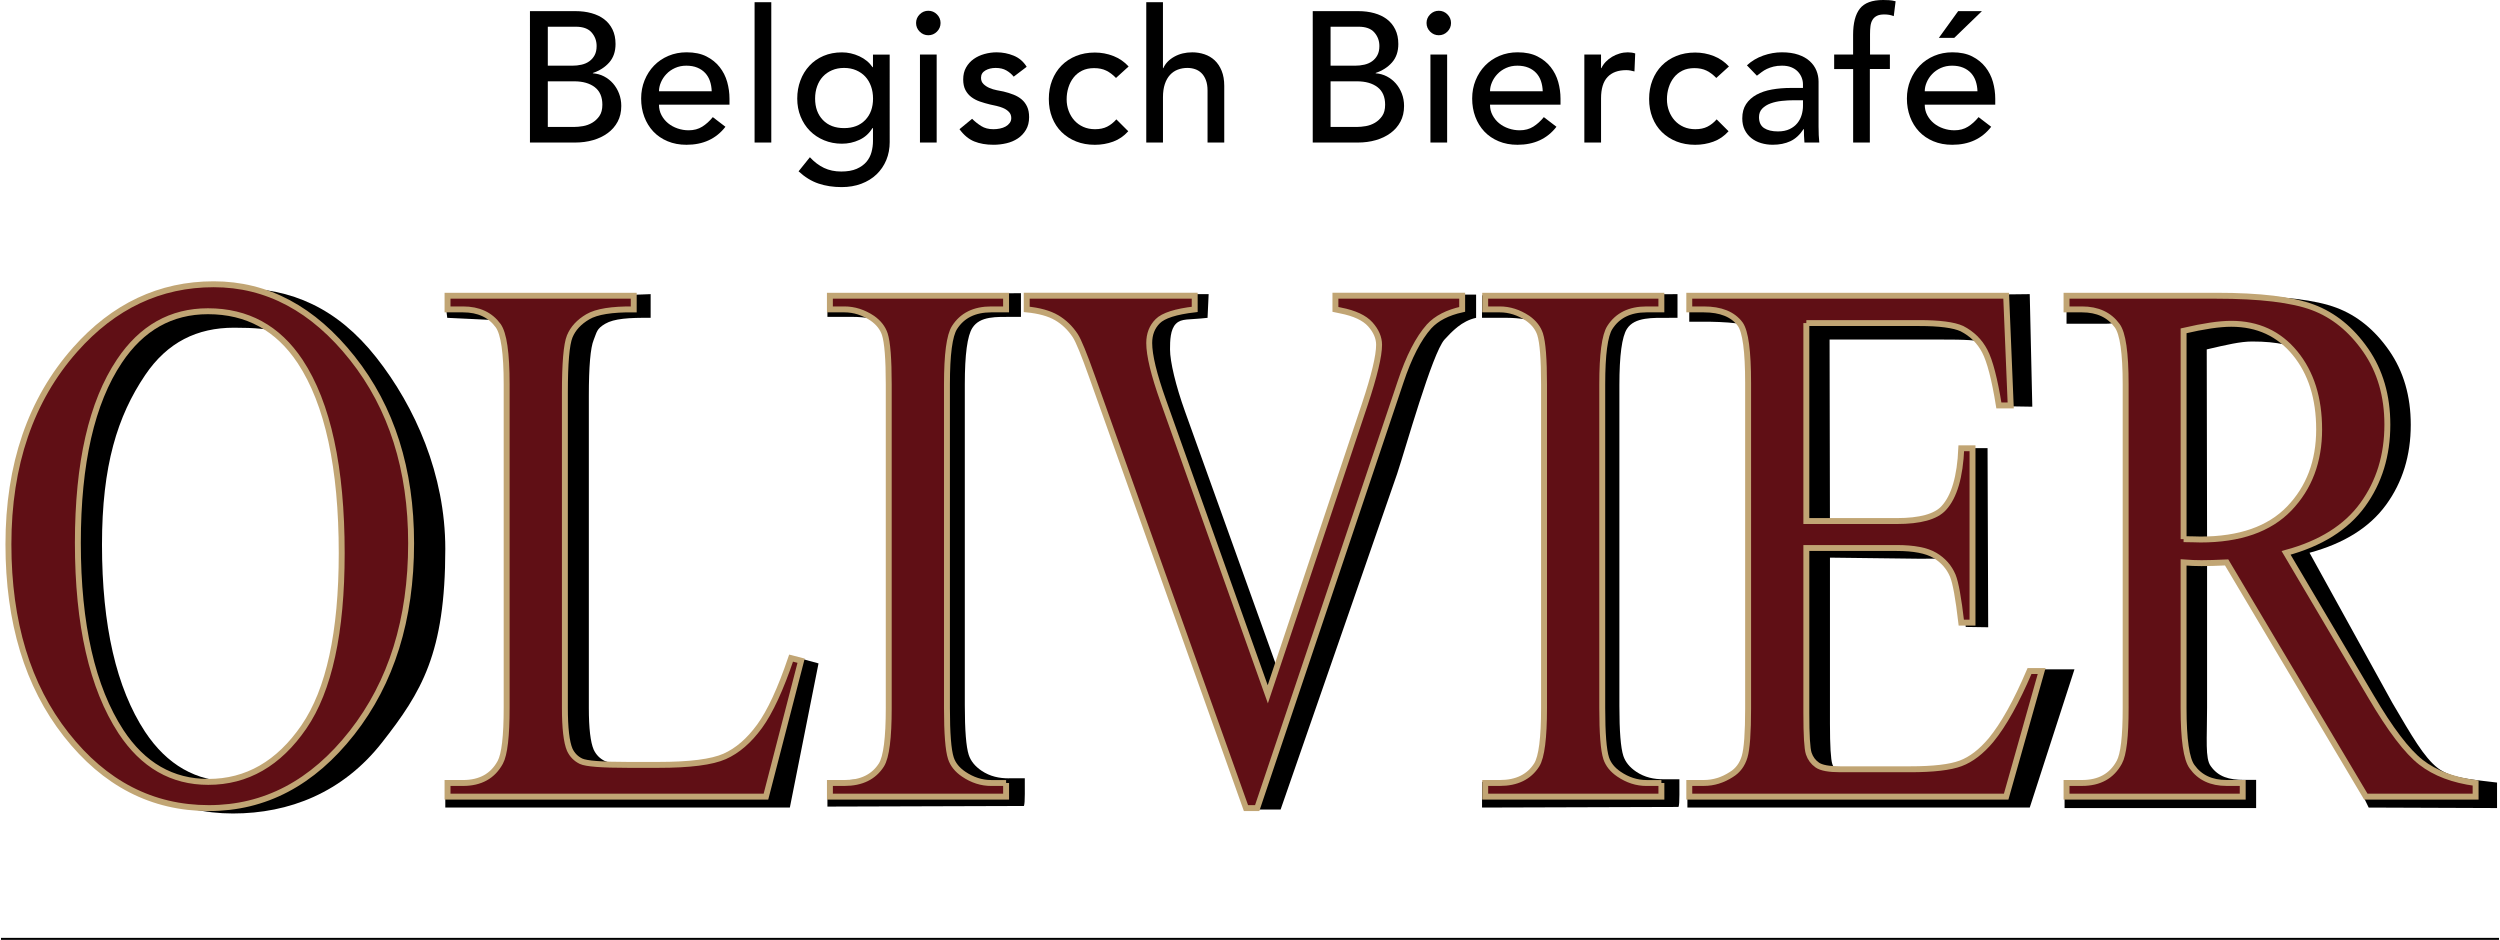
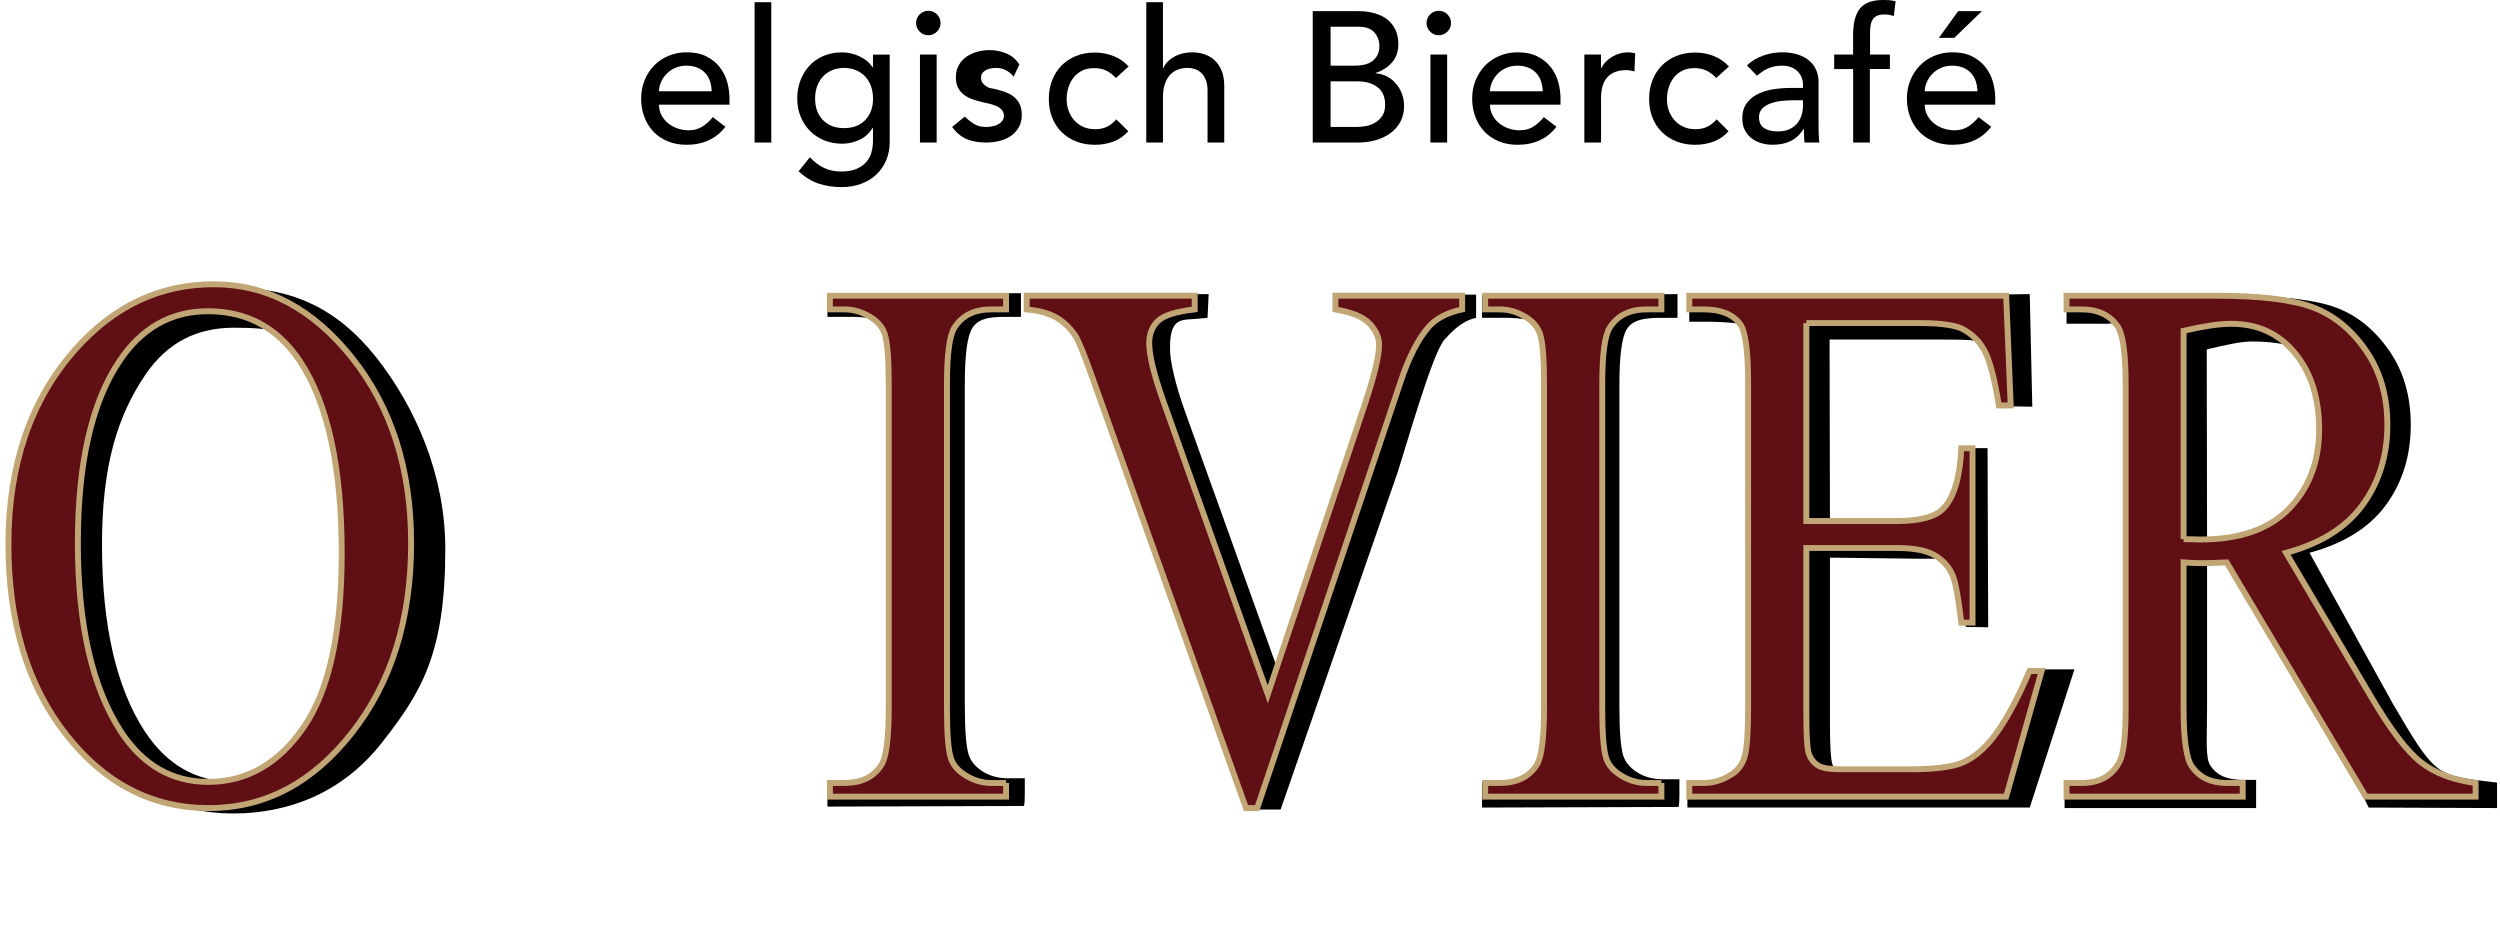
<svg xmlns="http://www.w3.org/2000/svg" version="1.1" id="Laag_1" x="0px" y="0px" style="enable-background:new 0 0 1619.25 1022.86; background-color: #f3f2ee;" xml:space="preserve" viewBox="187.5 282.05 1266 475.95">
  <style type="text/css">
	.st0{fill:#600F15;stroke:#C1A574;stroke-width:3;stroke-miterlimit:10;}
	.st1{fill:none;stroke:#C1A574;stroke-miterlimit:10;}
	.st2{fill:none;stroke:#000000;stroke-miterlimit:10;}
</style>
  <g>
    <path d="M1029.95,676.67c-4.91,0-9.54-0.9-13.94-3.87c-3.28-2.23-5.43-4.88-6.45-7.98c-1.33-4.08-2-12.49-2-25.22V477.13   c0-15.08,1.28-24.6,3.84-28.56c3.89-6.06,13.1-5.57,21.59-5.57h4c0-1,0-7,0-12l-99,0.62V443h13c4.91,0,14.3,0.97,18.8,3.93   c3.17,2.23,5.27,4.89,6.29,7.98c1.33,4.08,2,9.49,2,22.22v162.47c0,15.09-1.23,24.61-3.68,28.56c-3.89,6.06-10.13,9.09-18.73,9.09   L938,678v13l99.67-0.31c-0.06-0.11-0.28-0.27-0.17-0.32c0.68-0.28,0.39-10.66,0.45-13.7L1029.95,676.67z" />
    <path d="M698.47,676.2c-4.91,0-9.54-0.9-13.94-3.87c-3.28-2.23-5.43-4.88-6.45-7.98c-1.33-4.08-2-12.49-2-25.22V476.65   c0-15.08,1.28-24.6,3.84-28.56c3.89-6.06,12.1-5.57,20.59-5.57h4c0-1,0-7,0-12l-98,0.62v11.38h13c4.91,0,14.3,0.97,18.8,3.93   c3.17,2.23,5.27,4.89,6.29,7.98c1.33,4.08,2,9.49,2,22.22v162.47c0,15.09-1.23,24.61-3.68,28.56c-3.89,6.06-10.13,9.09-18.73,9.09   l-17.68,0.74v13l99.67-0.31c-0.06-0.11-0.28-0.27-0.17-0.32c0.68-0.28,0.39-10.66,0.45-13.7H698.47z" />
    <g>
      <path d="M307.93,428c27.02,0,50.27,9.93,70.07,35c19.8,25.08,35,59.48,35,97c0,53-12.04,72.49-32,98s-47.18,36-75.53,36    c-28.66,0-52.73-12.44-72.23-37.33c-19.5-24.88-29.24-57.09-29.24-96.61c0-40.39,11.26-73.35,33.77-98.86    C257.32,439.07,280.71,428,307.93,428z M306,448c-18.63,0-33.74,7.31-45,24c-14.02,20.77-21.85,45.77-21.85,85.83    c0,41.05,7.27,72.65,21.8,94.78c11.15,16.82,25.89,25.22,44.21,25.22c19.55,0,35.69-9.21,48.43-27.64    c12.74-18.42,19.11-47.48,19.11-87.17c0-43.03-7.01-75.12-21.03-96.26C340.42,449.95,325.85,448,306,448z" />
-       <path d="M591,615l11,3l-14.52,73H413v-11l21.12-1.61c8.8,0,15.09-3.46,18.88-10.39c2.15-3.95,3.22-13.1,3.22-27.45V478.26    c0-15.7-1.43-25.53-4.3-29.49c-3.99-5.44-9.05-4.77-16.93-4.77l-21-1l-1-8l104-4v12c-11.05-0.12-18.55,0.4-23,3    s-4.21,4.2-5.84,8.15c-1.64,3.96-2.46,13.42-2.46,28.38v158.02c0,10.27,0.82,17.31,2.46,21.14c1.23,2.6,3.12,4.52,5.68,5.75    c2.56,1.24,10.54,1.85,23.95,1.85h15.2c15.97,0,27.17-1.42,33.62-4.27c6.45-2.84,12.33-7.88,17.65-15.12    C589.58,642.68,585.68,630.58,591,615z" />
      <path d="M935,431.25V443c-7.37,1.61-12.21,6.92-16,11c-6.22,6.86-19.81,55.51-24,68l-59,170h-18l-66.49-213.82    c-3.99-11.13-6.81-17.93-8.44-20.4c-2.56-3.83-5.71-12.83-9.44-15c-3.74-2.16-8.78-3.55-15.12-4.17V431h81.05L799,443    c-9.62,1.11-13.14,0.16-16,3c-2.87,2.85-3,8.55-3,13c0,6.19,2.88,18.32,7.59,31.42l52.96,147.45l49.12-145.6    c4.81-14.34,7.22-30.3,7.22-35.86c0-3.58-1.49-7.01-4.45-10.29c-2.97-3.27-7.98-5.59-15.04-6.96c-0.51-0.12-1.38-0.31-2.61-0.56    V431L935,431.25z" />
      <path d="M1182.95,599.53c-1.33-12.17,0.47-20.89-0.95-24.36c-1.84-4.38-4.81-5.66-9-8.17c-4.2-2.5-4.3-2-13-2l-45.81-0.56v84.06    c0,11.28,0.41,18.15,1.23,20.59c0.82,2.44,2.25,4.39,4.3,5.83c2.05,1.44,5.93,2.16,11.67,2.16h35.31c11.77,0,20.31-1,25.64-3.01    c5.32-2,10.44-5.95,15.35-11.85c6.34-7.77,7.66-25.55,14.32-41.23h16l-22.64,70H1042v-7l20.3,0.04c4.91,0,9.57-1.44,13.97-4.33    c3.27-2,5.5-5.01,6.68-9.03c1.18-4.01,1.77-12.22,1.77-24.63V480.38c0-16.17-1.33-26.14-3.99-29.9    c-3.68-5.01-21.83-5.52-30.42-5.52h-7.37V433l172.42-2l1.3,57l-11.66-0.19c-2.15-13.41,0.61-18.23-2-23.25    c-2.61-5.01-3.88-5.93-9-8.56c-4.09-1.88-12.66-2-23-2h-57l0.19,96.71h45.75c11.87,0,21.26-3.75,22.79-9.58    c1.7-6.46-1.34-18.54,1.27-32.13h10l0.32,90.7" />
      <path d="M1452,691.25l-65-0.25l-60.04-124.16c-5.22,0.25-9.47,0.37-12.74,0.37c-1.33,0-2.76-0.03-4.3-0.09    c-1.54-0.06-3.12-0.15-4.76-0.28v73.58c0,15.94-1.03,25.72,1.84,29.57c3.89,5.48,9.22,7,17,7h6v14.25h-97v-12.91h20.74    c8.8,0,15.09-3.48,18.88-10.46c2.15-3.86,3.22-13.01,3.22-27.45v-163.6c0-15.93-1.43-25.83-4.3-29.7    c-3.99-5.48-9.67-1.13-17.55-1.13h-20v-11l87.74-3c22.11,0,38.4,1.96,48.89,5.88c10.49,3.92,19.39,11.15,26.71,21.66    c7.32,10.52,10.98,23.07,10.98,37.63c0,15.57-4.17,29.08-12.51,40.53c-8.34,11.46-21.26,19.55-38.76,24.28L1399,638    c9.82,16.69,15.94,27.52,23,33c7.06,5.48,18.64,5.85,30,7.34V691.25z M1305.16,555.08c1.94,0,3.63,0.03,5.07,0.09    c1.43,0.07,2.61,0.09,3.53,0.09c19.85,0,34.82-5.23,44.9-15.69c10.08-10.46,15.12-23.78,15.12-39.97    c0-15.81,0.59-35.31-11.79-38.61c-15-4-20.59-6-34-6c-5.94,0-12.87,1.64-23,4L1305.16,555.08z" />
    </g>
    <g>
      <path class="st0" d="M295.73,426c27.03,0,50.44,12.51,70.25,37.51c19.81,25.01,29.71,56.22,29.71,93.63    c0,38.54-9.98,70.53-29.94,95.97c-19.96,25.44-44.12,38.16-72.48,38.16c-28.67,0-52.75-12.41-72.25-37.23    c-19.5-24.82-29.25-56.93-29.25-96.34c0-40.28,11.26-73.15,33.78-98.59C245.11,437.04,268.5,426,295.73,426z M292.81,439.66    c-18.63,0-33.58,8.42-44.84,25.26c-14.03,20.95-21.04,51.63-21.04,92.04c0,41.41,7.27,73.27,21.81,95.6    c11.16,16.96,25.9,25.44,44.23,25.44c19.55,0,35.7-9.29,48.45-27.87c12.75-18.58,19.12-47.89,19.12-87.93    c0-43.4-7.01-75.77-21.04-97.09C328.23,448.14,312.67,439.66,292.81,439.66z" />
-       <path class="st0" d="M588.11,615.32l5.07,1.31l-17.81,68.84H414.13v-6.92h7.83c8.8,0,15.1-3.49,18.89-10.48    c2.15-3.99,3.22-13.22,3.22-27.69V476.7c0-15.84-1.43-25.75-4.3-29.74c-3.99-5.48-9.93-8.23-17.81-8.23h-7.83v-6.92h94.29v6.92    c-11.06-0.12-18.81,1.12-23.26,3.74c-4.45,2.62-7.5,5.93-9.14,9.91c-1.64,3.99-2.46,13.53-2.46,28.62v159.39    c0,10.35,0.82,17.46,2.46,21.33c1.23,2.62,3.12,4.56,5.68,5.8c2.56,1.25,10.54,1.87,23.96,1.87h15.2c15.97,0,27.18-1.43,33.63-4.3    c6.45-2.87,12.33-7.95,17.66-15.25C577.46,642.54,582.79,631.03,588.11,615.32z" />
      <path class="st0" d="M696.99,678.55v6.92h-89.22v-6.92h7.37c8.6,0,14.84-3.05,18.73-9.17c2.46-3.99,3.69-13.59,3.69-28.81V476.7    c0-12.84-0.67-21.33-2-25.44c-1.03-3.11-3.12-5.8-6.3-8.04c-4.51-2.99-9.21-4.49-14.13-4.49h-7.37v-6.92h89.22v6.92h-7.52    c-8.5,0-14.69,3.06-18.58,9.17c-2.56,3.99-3.84,13.6-3.84,28.81v163.88c0,12.85,0.66,21.33,2,25.44c1.02,3.12,3.17,5.8,6.45,8.04    c4.4,2.99,9.06,4.49,13.97,4.49H696.99z" />
      <path class="st0" d="M927.94,431.8v6.92c-7.37,1.62-12.95,4.49-16.74,8.61c-5.43,6.11-10.24,15.47-14.43,28.06l-72.63,215.88    h-5.68l-78.01-218.69c-3.99-11.22-6.81-18.08-8.45-20.58c-2.56-3.86-5.71-6.89-9.44-9.07c-3.74-2.18-8.78-3.58-15.13-4.21v-6.92    h85.07v6.92c-9.62,1.12-15.87,3.12-18.73,5.99c-2.87,2.87-4.3,6.55-4.3,11.04c0,6.24,2.35,15.97,7.06,29.18l52.98,148.72    l49.14-146.85c4.81-14.46,7.22-24.51,7.22-30.12c0-3.61-1.49-7.07-4.45-10.38c-2.97-3.3-7.99-5.64-15.05-7.02    c-0.51-0.12-1.38-0.31-2.61-0.56v-6.92H927.94z" />
      <path class="st0" d="M1028.83,678.55v6.92h-89.22v-6.92h7.37c8.6,0,14.84-3.05,18.73-9.17c2.46-3.99,3.69-13.59,3.69-28.81V476.7    c0-12.84-0.67-21.33-2-25.44c-1.03-3.11-3.12-5.8-6.3-8.04c-4.51-2.99-9.21-4.49-14.13-4.49h-7.37v-6.92h89.22v6.92h-7.52    c-8.5,0-14.69,3.06-18.58,9.17c-2.56,3.99-3.84,13.6-3.84,28.81v163.88c0,12.85,0.66,21.33,2,25.44c1.02,3.12,3.17,5.8,6.45,8.04    c4.4,2.99,9.06,4.49,13.97,4.49H1028.83z" />
      <path class="st0" d="M1102.23,445.64v100.27h45.76c11.87,0,19.81-2.18,23.8-6.55c5.32-5.73,8.29-15.84,8.91-30.31h5.68v88.3h-5.68    c-1.43-12.35-2.87-20.26-4.3-23.76c-1.84-4.36-4.86-7.79-9.06-10.29c-4.2-2.49-10.65-3.74-19.35-3.74h-45.76v83.62    c0,11.22,0.41,18.05,1.23,20.48c0.82,2.43,2.25,4.37,4.3,5.8c2.05,1.44,5.94,2.15,11.67,2.15h35.32c11.77,0,20.32-0.99,25.64-2.99    c5.32-1.99,10.44-5.92,15.36-11.79c6.35-7.73,12.85-19.39,19.5-34.98h6.14l-17.97,63.61h-160.47v-6.92h7.37    c4.91,0,9.57-1.43,13.97-4.3c3.27-1.99,5.5-4.99,6.68-8.98c1.18-3.99,1.77-12.16,1.77-24.51V475.95c0-16.09-1.33-26-3.99-29.74    c-3.69-4.99-9.83-7.48-18.43-7.48h-7.37v-6.92h160.47l2.3,55.56h-5.99c-2.15-13.34-4.53-22.51-7.14-27.5    c-2.61-4.99-6.48-8.79-11.59-11.41c-4.1-1.87-11.31-2.81-21.65-2.81H1102.23z" />
      <path class="st0" d="M1441.14,685.47h-55.59l-70.48-118.61c-5.22,0.25-9.47,0.37-12.75,0.37c-1.33,0-2.76-0.03-4.3-0.09    c-1.54-0.06-3.12-0.15-4.76-0.28v73.71c0,15.97,1.43,25.88,4.3,29.74c3.89,5.49,9.72,8.23,17.51,8.23h8.14v6.92h-89.22v-6.92h7.83    c8.8,0,15.1-3.49,18.89-10.48c2.15-3.86,3.22-13.03,3.22-27.5V476.7c0-15.96-1.43-25.88-4.3-29.74    c-3.99-5.48-9.93-8.23-17.81-8.23h-7.83v-6.92h75.86c22.11,0,38.41,1.96,48.91,5.89c10.49,3.93,19.4,11.17,26.72,21.7    c7.32,10.54,10.98,23.1,10.98,37.7c0,15.59-4.17,29.12-12.52,40.6c-8.34,11.48-21.27,19.58-38.77,24.32l43,72.77    c9.83,16.72,18.27,27.81,25.34,33.3c7.06,5.49,16.28,8.98,27.64,10.48V685.47z M1293.26,555.08c1.94,0,3.63,0.03,5.07,0.09    c1.43,0.07,2.61,0.09,3.53,0.09c19.86,0,34.83-5.24,44.92-15.71c10.08-10.48,15.13-23.82,15.13-40.03    c0-15.84-4.07-28.72-12.21-38.63c-8.14-9.91-18.91-14.87-32.32-14.87c-5.94,0-13.97,1.19-24.11,3.55V555.08z" />
    </g>
  </g>
  <path class="st1" d="M106,400.5" />
  <path class="st1" d="M1403,400.5" />
  <g>
-     <path d="M455.88,287.69h23.12c2.88,0,5.56,0.34,8.04,1.03c2.48,0.69,4.61,1.71,6.39,3.06c1.79,1.35,3.2,3.07,4.23,5.17   c1.03,2.1,1.55,4.56,1.55,7.38c0,3.82-1.07,6.94-3.2,9.35c-2.13,2.41-4.89,4.18-8.27,5.31v0.19c2,0.13,3.88,0.64,5.64,1.55   c1.75,0.91,3.27,2.1,4.56,3.57c1.28,1.47,2.3,3.18,3.05,5.12c0.75,1.94,1.13,4.04,1.13,6.3c0,3.01-0.61,5.66-1.83,7.94   c-1.22,2.29-2.9,4.22-5.03,5.78c-2.13,1.57-4.61,2.76-7.43,3.57c-2.82,0.82-5.86,1.22-9.12,1.22h-22.84V287.69z M464.91,315.32   h12.31c1.69,0,3.29-0.17,4.79-0.52c1.5-0.34,2.82-0.92,3.95-1.74c1.13-0.81,2.02-1.85,2.68-3.1c0.66-1.25,0.99-2.79,0.99-4.61   c0-2.63-0.85-4.92-2.54-6.86c-1.69-1.94-4.36-2.91-7.99-2.91h-14.19V315.32z M464.91,346.34h13.25c1.38,0,2.9-0.14,4.56-0.42   c1.66-0.28,3.21-0.85,4.65-1.69c1.44-0.85,2.66-1.99,3.67-3.43c1-1.44,1.5-3.35,1.5-5.73c0-3.95-1.29-6.91-3.85-8.88   c-2.57-1.97-6.05-2.96-10.43-2.96h-13.35V346.34z" />
    <path d="M521.21,335.06c0,1.94,0.42,3.71,1.27,5.31c0.85,1.6,1.96,2.96,3.34,4.09c1.38,1.13,2.98,2.01,4.79,2.63   c1.82,0.63,3.7,0.94,5.64,0.94c2.63,0,4.92-0.61,6.86-1.83c1.94-1.22,3.73-2.83,5.36-4.84l6.39,4.89   c-4.7,6.08-11.28,9.12-19.74,9.12c-3.51,0-6.69-0.6-9.54-1.79c-2.85-1.19-5.26-2.83-7.24-4.93c-1.97-2.1-3.49-4.57-4.56-7.43   c-1.07-2.85-1.6-5.94-1.6-9.26c0-3.32,0.58-6.41,1.74-9.26c1.16-2.85,2.76-5.33,4.79-7.43c2.04-2.1,4.46-3.74,7.29-4.94   c2.82-1.19,5.89-1.79,9.21-1.79c3.95,0,7.29,0.69,10.01,2.07c2.73,1.38,4.97,3.18,6.72,5.41c1.75,2.23,3.02,4.73,3.81,7.52   c0.78,2.79,1.17,5.62,1.17,8.51v3.01H521.21z M547.91,328.29c-0.06-1.88-0.36-3.6-0.89-5.17c-0.53-1.57-1.33-2.93-2.4-4.09   c-1.07-1.16-2.4-2.07-4-2.73c-1.6-0.66-3.46-0.99-5.59-0.99c-2.07,0-3.96,0.39-5.69,1.17c-1.72,0.78-3.18,1.8-4.37,3.06   c-1.19,1.25-2.11,2.65-2.77,4.18c-0.66,1.54-0.99,3.05-0.99,4.56H547.91z" />
    <path d="M569.62,283.17h8.46v71.06h-8.46V283.17z" />
    <path d="M638.05,353.86c0,3.38-0.58,6.47-1.74,9.26c-1.16,2.79-2.81,5.2-4.94,7.24c-2.13,2.04-4.7,3.62-7.71,4.75   c-3.01,1.13-6.33,1.69-9.96,1.69c-4.26,0-8.16-0.6-11.7-1.79c-3.54-1.19-6.91-3.26-10.1-6.2l5.73-7.14   c2.19,2.38,4.57,4.18,7.14,5.41c2.57,1.22,5.48,1.83,8.74,1.83c3.13,0,5.73-0.46,7.8-1.36c2.07-0.91,3.71-2.08,4.94-3.52   c1.22-1.44,2.08-3.09,2.58-4.94c0.5-1.85,0.75-3.71,0.75-5.59v-6.58h-0.28c-1.63,2.7-3.84,4.69-6.63,5.97   c-2.79,1.29-5.72,1.93-8.79,1.93c-3.26,0-6.28-0.58-9.07-1.74c-2.79-1.16-5.19-2.76-7.19-4.79c-2.01-2.04-3.57-4.45-4.7-7.24   c-1.13-2.79-1.69-5.81-1.69-9.07c0-3.26,0.53-6.31,1.6-9.17c1.06-2.85,2.58-5.34,4.56-7.47c1.97-2.13,4.35-3.79,7.14-4.98   c2.79-1.19,5.91-1.79,9.35-1.79c3.01,0,5.94,0.66,8.79,1.97c2.85,1.32,5.09,3.17,6.72,5.55h0.19v-6.39h8.46V353.86z M614.93,316.45   c-2.26,0-4.29,0.39-6.11,1.18c-1.82,0.78-3.35,1.85-4.61,3.2c-1.25,1.35-2.23,2.98-2.91,4.89c-0.69,1.91-1.03,3.99-1.03,6.25   c0,4.51,1.32,8.13,3.95,10.86c2.63,2.73,6.2,4.09,10.72,4.09s8.08-1.36,10.72-4.09c2.63-2.73,3.95-6.35,3.95-10.86   c0-2.26-0.35-4.34-1.03-6.25c-0.69-1.91-1.66-3.54-2.91-4.89c-1.25-1.35-2.79-2.41-4.61-3.2   C619.22,316.84,617.19,316.45,614.93,316.45z" />
    <path d="M651.4,293.7c0-1.69,0.61-3.15,1.83-4.37c1.22-1.22,2.68-1.83,4.37-1.83c1.69,0,3.15,0.61,4.37,1.83   c1.22,1.22,1.83,2.68,1.83,4.37s-0.61,3.15-1.83,4.37c-1.22,1.22-2.68,1.83-4.37,1.83c-1.69,0-3.15-0.61-4.37-1.83   C652.01,296.85,651.4,295.39,651.4,293.7z M653.37,309.68h8.46v44.56h-8.46V309.68z" />
-     <path d="M700.84,320.87c-1-1.25-2.24-2.3-3.71-3.15c-1.47-0.85-3.28-1.27-5.41-1.27c-2.01,0-3.75,0.42-5.22,1.27   c-1.47,0.85-2.21,2.08-2.21,3.71c0,1.32,0.42,2.38,1.27,3.2c0.85,0.81,1.85,1.47,3.01,1.97c1.16,0.5,2.4,0.88,3.71,1.13   c1.32,0.25,2.44,0.47,3.38,0.66c1.82,0.44,3.52,0.97,5.12,1.6c1.6,0.63,2.98,1.44,4.14,2.44c1.16,1,2.07,2.23,2.73,3.67   c0.66,1.44,0.99,3.2,0.99,5.26c0,2.51-0.53,4.65-1.6,6.44c-1.07,1.79-2.44,3.24-4.14,4.37s-3.62,1.94-5.78,2.44   c-2.16,0.5-4.34,0.75-6.53,0.75c-3.7,0-6.94-0.56-9.73-1.69c-2.79-1.13-5.28-3.2-7.47-6.2l6.39-5.26c1.38,1.38,2.91,2.6,4.61,3.67   c1.69,1.07,3.76,1.6,6.2,1.6c1.06,0,2.15-0.11,3.24-0.33c1.1-0.22,2.07-0.56,2.91-1.03c0.85-0.47,1.53-1.06,2.07-1.79   c0.53-0.72,0.8-1.55,0.8-2.49c0-1.25-0.39-2.29-1.17-3.1c-0.78-0.81-1.72-1.46-2.82-1.93c-1.1-0.47-2.26-0.85-3.48-1.13   c-1.22-0.28-2.3-0.52-3.24-0.71c-1.82-0.44-3.54-0.94-5.17-1.5c-1.63-0.56-3.07-1.32-4.32-2.26c-1.25-0.94-2.26-2.13-3.01-3.57   c-0.75-1.44-1.13-3.23-1.13-5.36c0-2.32,0.48-4.34,1.46-6.06c0.97-1.72,2.26-3.15,3.85-4.28c1.6-1.13,3.41-1.97,5.45-2.54   c2.04-0.56,4.09-0.85,6.16-0.85c3.01,0,5.89,0.56,8.65,1.69c2.76,1.13,4.95,3.01,6.58,5.64L700.84,320.87z" />
+     <path d="M700.84,320.87c-1-1.25-2.24-2.3-3.71-3.15c-1.47-0.85-3.28-1.27-5.41-1.27c-2.01,0-3.75,0.42-5.22,1.27   c-1.47,0.85-2.21,2.08-2.21,3.71c0,1.32,0.42,2.38,1.27,3.2c0.85,0.81,1.85,1.47,3.01,1.97c1.32,0.25,2.44,0.47,3.38,0.66c1.82,0.44,3.52,0.97,5.12,1.6c1.6,0.63,2.98,1.44,4.14,2.44c1.16,1,2.07,2.23,2.73,3.67   c0.66,1.44,0.99,3.2,0.99,5.26c0,2.51-0.53,4.65-1.6,6.44c-1.07,1.79-2.44,3.24-4.14,4.37s-3.62,1.94-5.78,2.44   c-2.16,0.5-4.34,0.75-6.53,0.75c-3.7,0-6.94-0.56-9.73-1.69c-2.79-1.13-5.28-3.2-7.47-6.2l6.39-5.26c1.38,1.38,2.91,2.6,4.61,3.67   c1.69,1.07,3.76,1.6,6.2,1.6c1.06,0,2.15-0.11,3.24-0.33c1.1-0.22,2.07-0.56,2.91-1.03c0.85-0.47,1.53-1.06,2.07-1.79   c0.53-0.72,0.8-1.55,0.8-2.49c0-1.25-0.39-2.29-1.17-3.1c-0.78-0.81-1.72-1.46-2.82-1.93c-1.1-0.47-2.26-0.85-3.48-1.13   c-1.22-0.28-2.3-0.52-3.24-0.71c-1.82-0.44-3.54-0.94-5.17-1.5c-1.63-0.56-3.07-1.32-4.32-2.26c-1.25-0.94-2.26-2.13-3.01-3.57   c-0.75-1.44-1.13-3.23-1.13-5.36c0-2.32,0.48-4.34,1.46-6.06c0.97-1.72,2.26-3.15,3.85-4.28c1.6-1.13,3.41-1.97,5.45-2.54   c2.04-0.56,4.09-0.85,6.16-0.85c3.01,0,5.89,0.56,8.65,1.69c2.76,1.13,4.95,3.01,6.58,5.64L700.84,320.87z" />
    <path d="M752.64,321.53c-1.57-1.63-3.21-2.87-4.93-3.71c-1.72-0.85-3.78-1.27-6.16-1.27c-2.32,0-4.34,0.42-6.06,1.27   c-1.72,0.85-3.17,2.01-4.32,3.48c-1.16,1.47-2.04,3.17-2.63,5.08c-0.6,1.91-0.89,3.9-0.89,5.97c0,2.07,0.34,4.03,1.03,5.88   c0.69,1.85,1.66,3.46,2.91,4.84c1.25,1.38,2.76,2.46,4.51,3.24c1.75,0.78,3.73,1.17,5.92,1.17c2.38,0,4.42-0.42,6.11-1.27   c1.69-0.85,3.26-2.08,4.7-3.71l6.02,6.02c-2.19,2.44-4.75,4.2-7.66,5.26c-2.91,1.06-6,1.6-9.26,1.6c-3.45,0-6.6-0.56-9.45-1.69   c-2.85-1.13-5.31-2.71-7.38-4.75c-2.07-2.04-3.67-4.48-4.79-7.33c-1.13-2.85-1.69-6-1.69-9.45c0-3.45,0.56-6.61,1.69-9.49   c1.13-2.88,2.71-5.36,4.75-7.43c2.04-2.07,4.48-3.68,7.33-4.84c2.85-1.16,6.03-1.74,9.54-1.74c3.26,0,6.38,0.58,9.35,1.74   c2.98,1.16,5.56,2.93,7.75,5.31L752.64,321.53z" />
    <path d="M767.96,283.17h8.46v33.37h0.19c1.06-2.38,2.91-4.31,5.55-5.78c2.63-1.47,5.67-2.21,9.12-2.21c2.13,0,4.18,0.33,6.16,0.99   c1.97,0.66,3.7,1.68,5.17,3.05c1.47,1.38,2.65,3.15,3.53,5.31c0.88,2.16,1.32,4.72,1.32,7.66v28.67h-8.46v-26.32   c0-2.07-0.28-3.84-0.85-5.31c-0.56-1.47-1.32-2.66-2.26-3.57c-0.94-0.91-2.02-1.57-3.24-1.97c-1.22-0.41-2.49-0.61-3.81-0.61   c-1.75,0-3.38,0.28-4.89,0.85s-2.82,1.46-3.95,2.68c-1.13,1.22-2.01,2.77-2.63,4.65c-0.63,1.88-0.94,4.1-0.94,6.67v22.94h-8.46   V283.17z" />
    <path d="M852.28,287.69h23.12c2.88,0,5.56,0.34,8.04,1.03c2.48,0.69,4.61,1.71,6.39,3.06c1.79,1.35,3.2,3.07,4.23,5.17   c1.03,2.1,1.55,4.56,1.55,7.38c0,3.82-1.07,6.94-3.2,9.35c-2.13,2.41-4.89,4.18-8.27,5.31v0.19c2,0.13,3.88,0.64,5.64,1.55   c1.75,0.91,3.27,2.1,4.56,3.57c1.28,1.47,2.3,3.18,3.05,5.12c0.75,1.94,1.13,4.04,1.13,6.3c0,3.01-0.61,5.66-1.83,7.94   c-1.22,2.29-2.9,4.22-5.03,5.78c-2.13,1.57-4.61,2.76-7.43,3.57c-2.82,0.82-5.86,1.22-9.12,1.22h-22.84V287.69z M861.3,315.32   h12.31c1.69,0,3.29-0.17,4.79-0.52c1.5-0.34,2.82-0.92,3.95-1.74c1.13-0.81,2.02-1.85,2.68-3.1c0.66-1.25,0.99-2.79,0.99-4.61   c0-2.63-0.85-4.92-2.54-6.86c-1.69-1.94-4.36-2.91-7.99-2.91H861.3V315.32z M861.3,346.34h13.25c1.38,0,2.9-0.14,4.56-0.42   c1.66-0.28,3.21-0.85,4.65-1.69c1.44-0.85,2.66-1.99,3.67-3.43c1-1.44,1.5-3.35,1.5-5.73c0-3.95-1.29-6.91-3.85-8.88   c-2.57-1.97-6.05-2.96-10.43-2.96H861.3V346.34z" />
    <path d="M909.9,293.7c0-1.69,0.61-3.15,1.83-4.37c1.22-1.22,2.68-1.83,4.37-1.83c1.69,0,3.15,0.61,4.37,1.83   c1.22,1.22,1.83,2.68,1.83,4.37s-0.61,3.15-1.83,4.37c-1.22,1.22-2.68,1.83-4.37,1.83c-1.69,0-3.15-0.61-4.37-1.83   C910.51,296.85,909.9,295.39,909.9,293.7z M911.87,309.68h8.46v44.56h-8.46V309.68z" />
    <path d="M942.04,335.06c0,1.94,0.42,3.71,1.27,5.31c0.85,1.6,1.96,2.96,3.34,4.09c1.38,1.13,2.98,2.01,4.79,2.63   c1.82,0.63,3.7,0.94,5.64,0.94c2.63,0,4.92-0.61,6.86-1.83c1.94-1.22,3.73-2.83,5.36-4.84l6.39,4.89   c-4.7,6.08-11.28,9.12-19.74,9.12c-3.51,0-6.69-0.6-9.54-1.79c-2.85-1.19-5.26-2.83-7.24-4.93c-1.97-2.1-3.49-4.57-4.56-7.43   c-1.07-2.85-1.6-5.94-1.6-9.26c0-3.32,0.58-6.41,1.74-9.26c1.16-2.85,2.76-5.33,4.79-7.43c2.04-2.1,4.46-3.74,7.29-4.94   c2.82-1.19,5.89-1.79,9.21-1.79c3.95,0,7.29,0.69,10.01,2.07c2.73,1.38,4.97,3.18,6.72,5.41c1.75,2.23,3.02,4.73,3.81,7.52   c0.78,2.79,1.17,5.62,1.17,8.51v3.01H942.04z M968.74,328.29c-0.06-1.88-0.36-3.6-0.89-5.17c-0.53-1.57-1.33-2.93-2.4-4.09   c-1.07-1.16-2.4-2.07-4-2.73c-1.6-0.66-3.46-0.99-5.59-0.99c-2.07,0-3.96,0.39-5.69,1.17c-1.72,0.78-3.18,1.8-4.37,3.06   c-1.19,1.25-2.11,2.65-2.77,4.18c-0.66,1.54-0.99,3.05-0.99,4.56H968.74z" />
    <path d="M989.8,309.68h8.46v6.86h0.19c0.56-1.19,1.32-2.27,2.26-3.24c0.94-0.97,1.99-1.8,3.15-2.49c1.16-0.69,2.43-1.24,3.81-1.65   c1.38-0.41,2.76-0.61,4.14-0.61c1.38,0,2.63,0.19,3.76,0.56l-0.38,9.12c-0.69-0.19-1.38-0.34-2.07-0.47   c-0.69-0.12-1.38-0.19-2.07-0.19c-4.14,0-7.3,1.16-9.49,3.48c-2.19,2.32-3.29,5.92-3.29,10.81v22.37h-8.46V309.68z" />
    <path d="M1056.63,321.53c-1.57-1.63-3.21-2.87-4.93-3.71c-1.72-0.85-3.78-1.27-6.16-1.27c-2.32,0-4.34,0.42-6.06,1.27   c-1.72,0.85-3.17,2.01-4.32,3.48c-1.16,1.47-2.04,3.17-2.63,5.08c-0.6,1.91-0.89,3.9-0.89,5.97c0,2.07,0.34,4.03,1.03,5.88   c0.69,1.85,1.66,3.46,2.91,4.84c1.25,1.38,2.76,2.46,4.51,3.24c1.75,0.78,3.73,1.17,5.92,1.17c2.38,0,4.42-0.42,6.11-1.27   c1.69-0.85,3.26-2.08,4.7-3.71l6.02,6.02c-2.19,2.44-4.75,4.2-7.66,5.26c-2.91,1.06-6,1.6-9.26,1.6c-3.45,0-6.6-0.56-9.45-1.69   s-5.31-2.71-7.38-4.75c-2.07-2.04-3.67-4.48-4.79-7.33c-1.13-2.85-1.69-6-1.69-9.45c0-3.45,0.56-6.61,1.69-9.49   c1.13-2.88,2.71-5.36,4.75-7.43c2.04-2.07,4.48-3.68,7.33-4.84c2.85-1.16,6.03-1.74,9.54-1.74c3.26,0,6.38,0.58,9.35,1.74   c2.98,1.16,5.56,2.93,7.76,5.31L1056.63,321.53z" />
    <path d="M1072.14,315.13c2.38-2.19,5.14-3.84,8.27-4.94c3.13-1.1,6.27-1.65,9.4-1.65c3.26,0,6.06,0.41,8.41,1.22   c2.35,0.81,4.28,1.91,5.78,3.29c1.5,1.38,2.62,2.96,3.34,4.75c0.72,1.79,1.08,3.65,1.08,5.59v22.75c0,1.57,0.03,3.01,0.09,4.32   c0.06,1.32,0.16,2.57,0.28,3.76h-7.52c-0.19-2.26-0.28-4.51-0.28-6.77h-0.19c-1.88,2.88-4.11,4.92-6.67,6.11   c-2.57,1.19-5.55,1.79-8.93,1.79c-2.07,0-4.04-0.28-5.92-0.85c-1.88-0.56-3.52-1.41-4.93-2.54s-2.52-2.52-3.34-4.18   c-0.82-1.66-1.22-3.59-1.22-5.78c0-2.88,0.64-5.29,1.93-7.24c1.28-1.94,3.04-3.52,5.26-4.75c2.22-1.22,4.83-2.1,7.8-2.63   c2.98-0.53,6.16-0.8,9.54-0.8h6.2v-1.88c0-1.13-0.22-2.26-0.66-3.38s-1.1-2.15-1.97-3.06c-0.88-0.91-1.97-1.63-3.29-2.16   c-1.32-0.53-2.88-0.8-4.7-0.8c-1.63,0-3.05,0.16-4.28,0.47c-1.22,0.31-2.34,0.7-3.34,1.17c-1,0.47-1.91,1.02-2.73,1.65   c-0.82,0.63-1.6,1.22-2.35,1.79L1072.14,315.13z M1096.02,332.81c-2.01,0-4.06,0.11-6.16,0.33c-2.1,0.22-4.01,0.64-5.73,1.27   c-1.72,0.63-3.13,1.5-4.23,2.63c-1.1,1.13-1.64,2.57-1.64,4.32c0,2.57,0.86,4.42,2.58,5.55c1.72,1.13,4.06,1.69,7,1.69   c2.32,0,4.29-0.39,5.92-1.17c1.63-0.78,2.94-1.8,3.95-3.06c1-1.25,1.72-2.65,2.16-4.18c0.44-1.53,0.66-3.05,0.66-4.56v-2.82   H1096.02z" />
    <path d="M1125.91,317.01h-9.59v-7.33h9.59v-9.96c0-5.95,1.14-10.39,3.43-13.3c2.29-2.91,6.22-4.37,11.8-4.37   c0.94,0,1.93,0.03,2.96,0.09c1.03,0.06,2.15,0.25,3.34,0.56l-0.94,7.52c-0.81-0.31-1.6-0.53-2.35-0.66   c-0.75-0.12-1.57-0.19-2.44-0.19c-1.57,0-2.82,0.23-3.76,0.71c-0.94,0.47-1.68,1.14-2.21,2.02c-0.53,0.88-0.88,1.93-1.03,3.15   c-0.16,1.22-0.23,2.62-0.23,4.18v10.25h10.06v7.33h-10.15v37.22h-8.46V317.01z" />
    <path d="M1162.19,335.06c0,1.94,0.42,3.71,1.27,5.31c0.85,1.6,1.96,2.96,3.34,4.09c1.38,1.13,2.98,2.01,4.79,2.63   c1.82,0.63,3.7,0.94,5.64,0.94c2.63,0,4.92-0.61,6.86-1.83c1.94-1.22,3.73-2.83,5.36-4.84l6.39,4.89   c-4.7,6.08-11.28,9.12-19.74,9.12c-3.51,0-6.69-0.6-9.54-1.79c-2.85-1.19-5.26-2.83-7.24-4.93c-1.97-2.1-3.49-4.57-4.56-7.43   c-1.07-2.85-1.6-5.94-1.6-9.26c0-3.32,0.58-6.41,1.74-9.26c1.16-2.85,2.76-5.33,4.79-7.43c2.04-2.1,4.46-3.74,7.29-4.94   c2.82-1.19,5.89-1.79,9.21-1.79c3.95,0,7.29,0.69,10.01,2.07c2.73,1.38,4.97,3.18,6.72,5.41c1.75,2.23,3.02,4.73,3.81,7.52   c0.78,2.79,1.17,5.62,1.17,8.51v3.01H1162.19z M1188.89,328.29c-0.06-1.88-0.36-3.6-0.89-5.17c-0.53-1.57-1.33-2.93-2.4-4.09   c-1.07-1.16-2.4-2.07-4-2.73c-1.6-0.66-3.46-0.99-5.59-0.99c-2.07,0-3.96,0.39-5.69,1.17c-1.72,0.78-3.18,1.8-4.37,3.06   c-1.19,1.25-2.12,2.65-2.77,4.18c-0.66,1.54-0.99,3.05-0.99,4.56H1188.89z M1179.11,287.69h12.03l-14.01,13.54h-7.8L1179.11,287.69   z" />
  </g>
-   <line class="st2" x1="188" y1="757.5" x2="1453" y2="757.5" />
</svg>